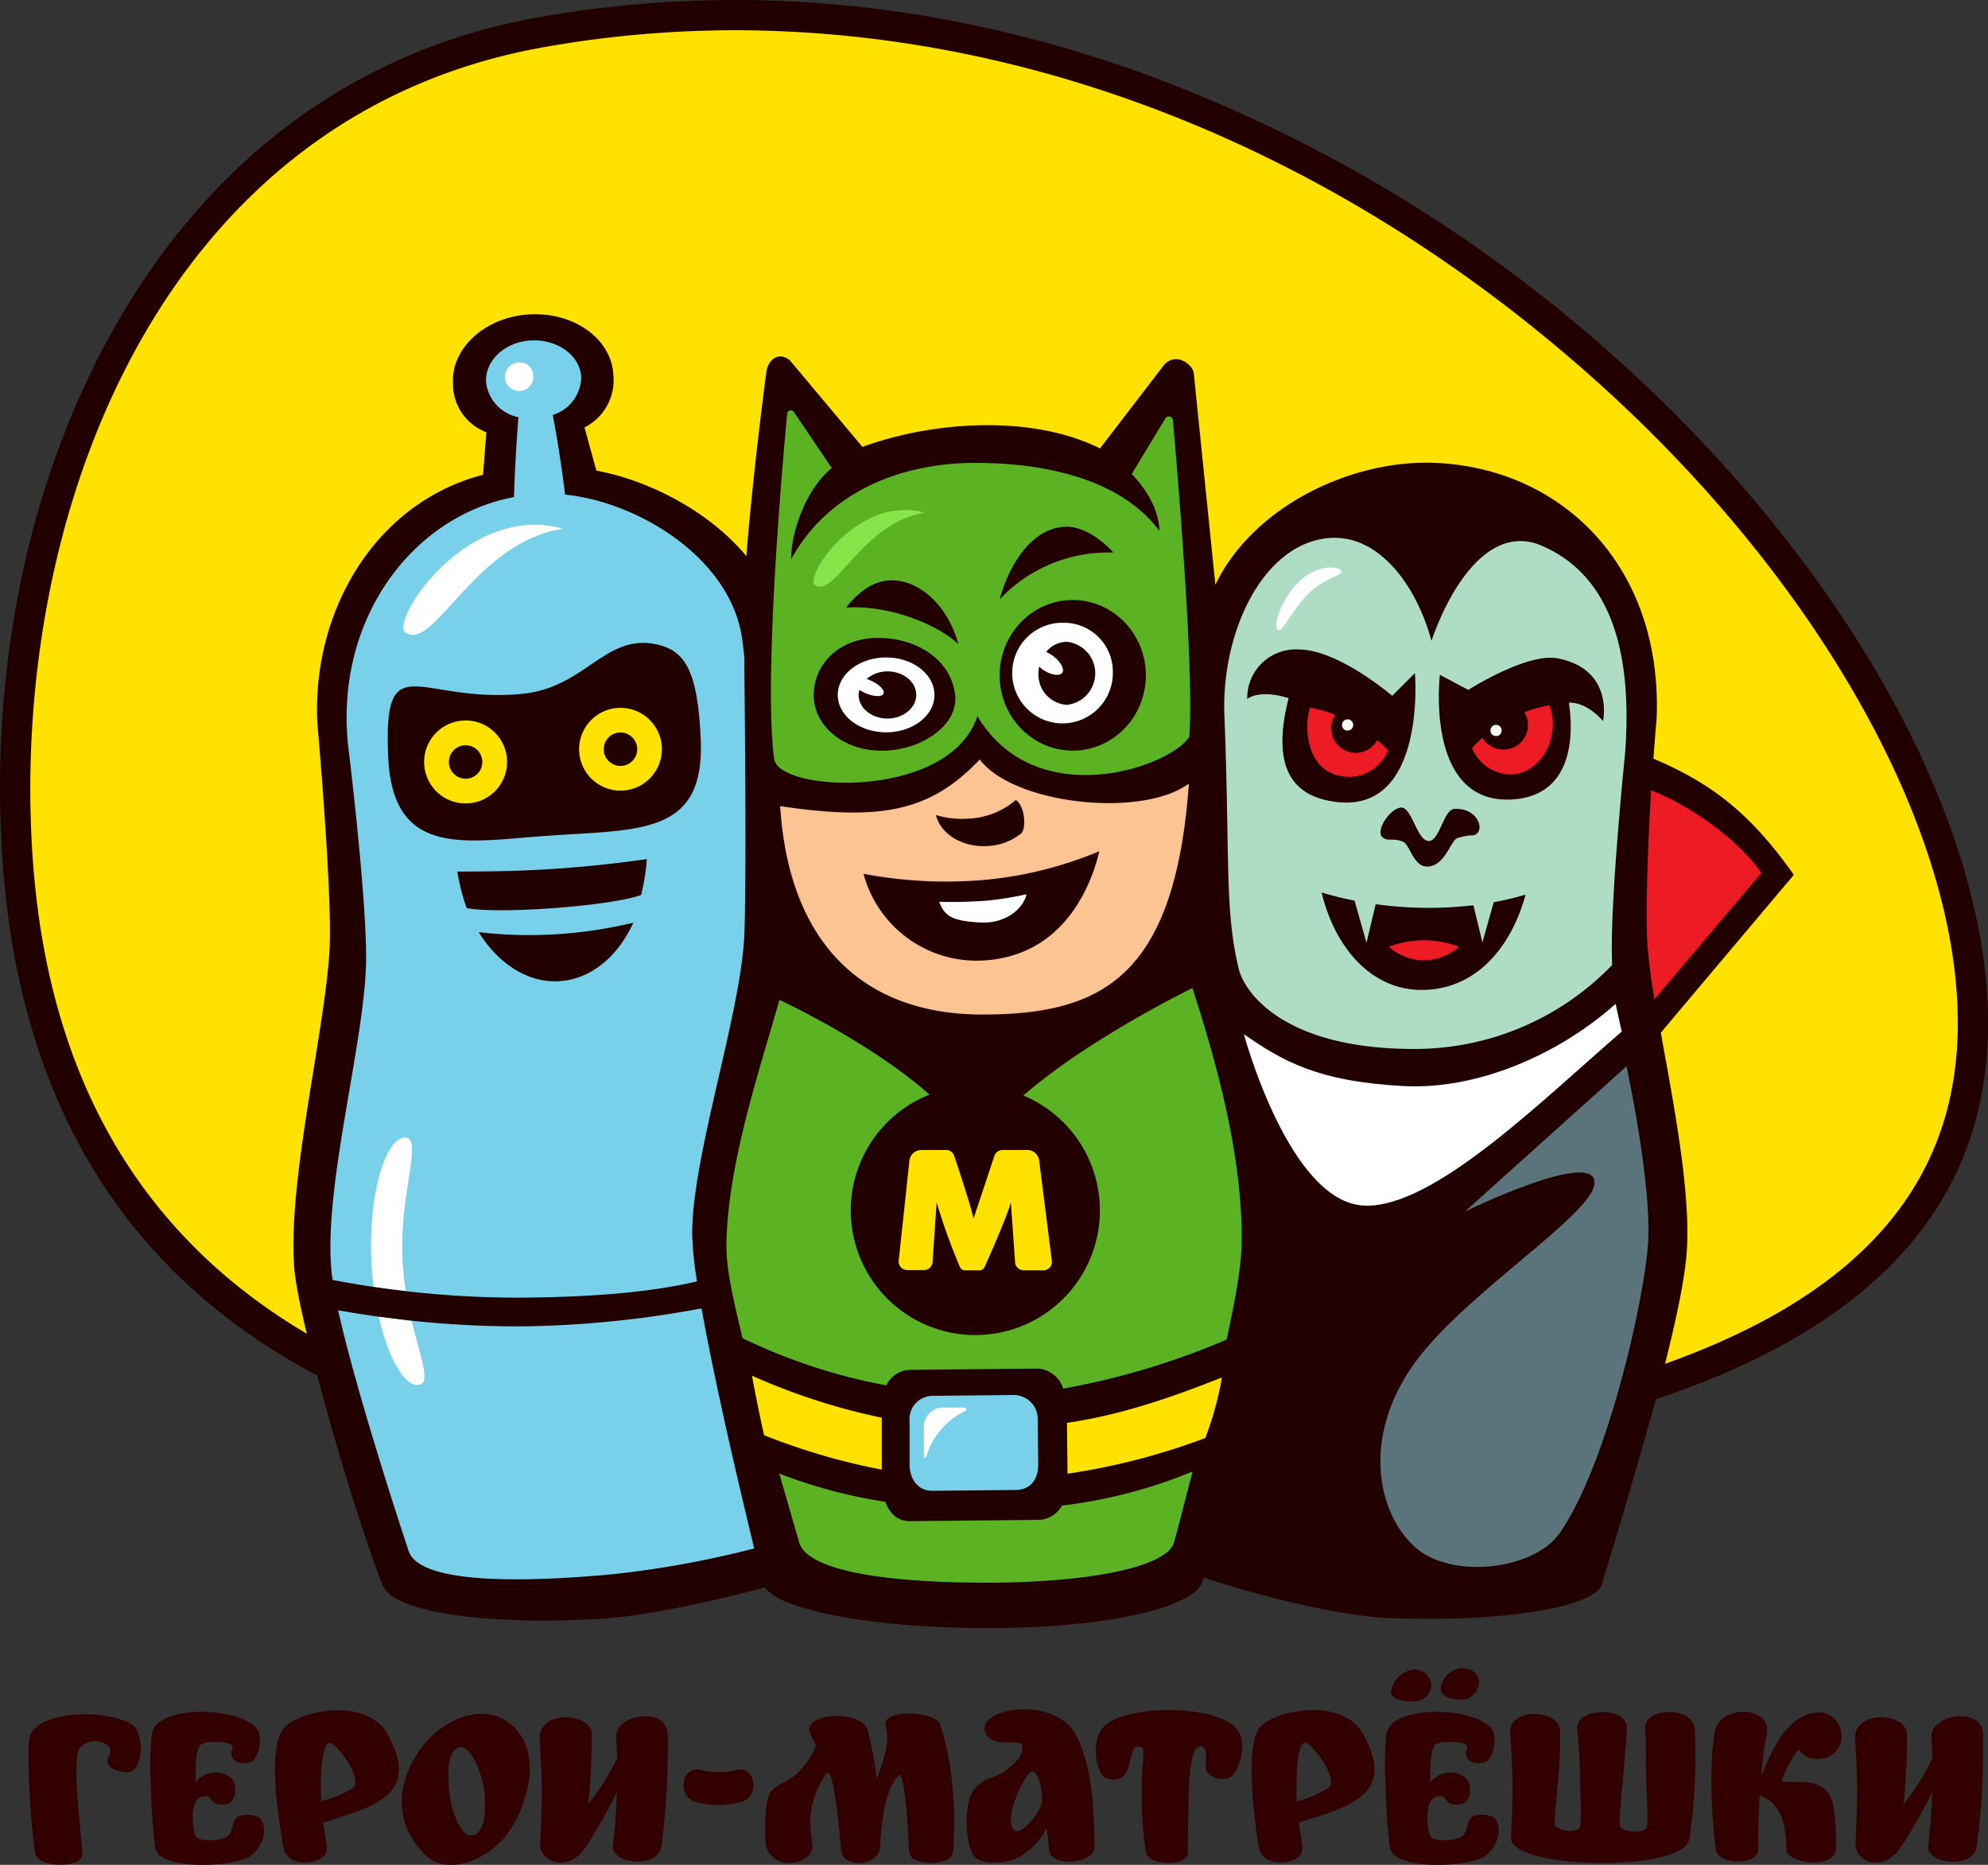
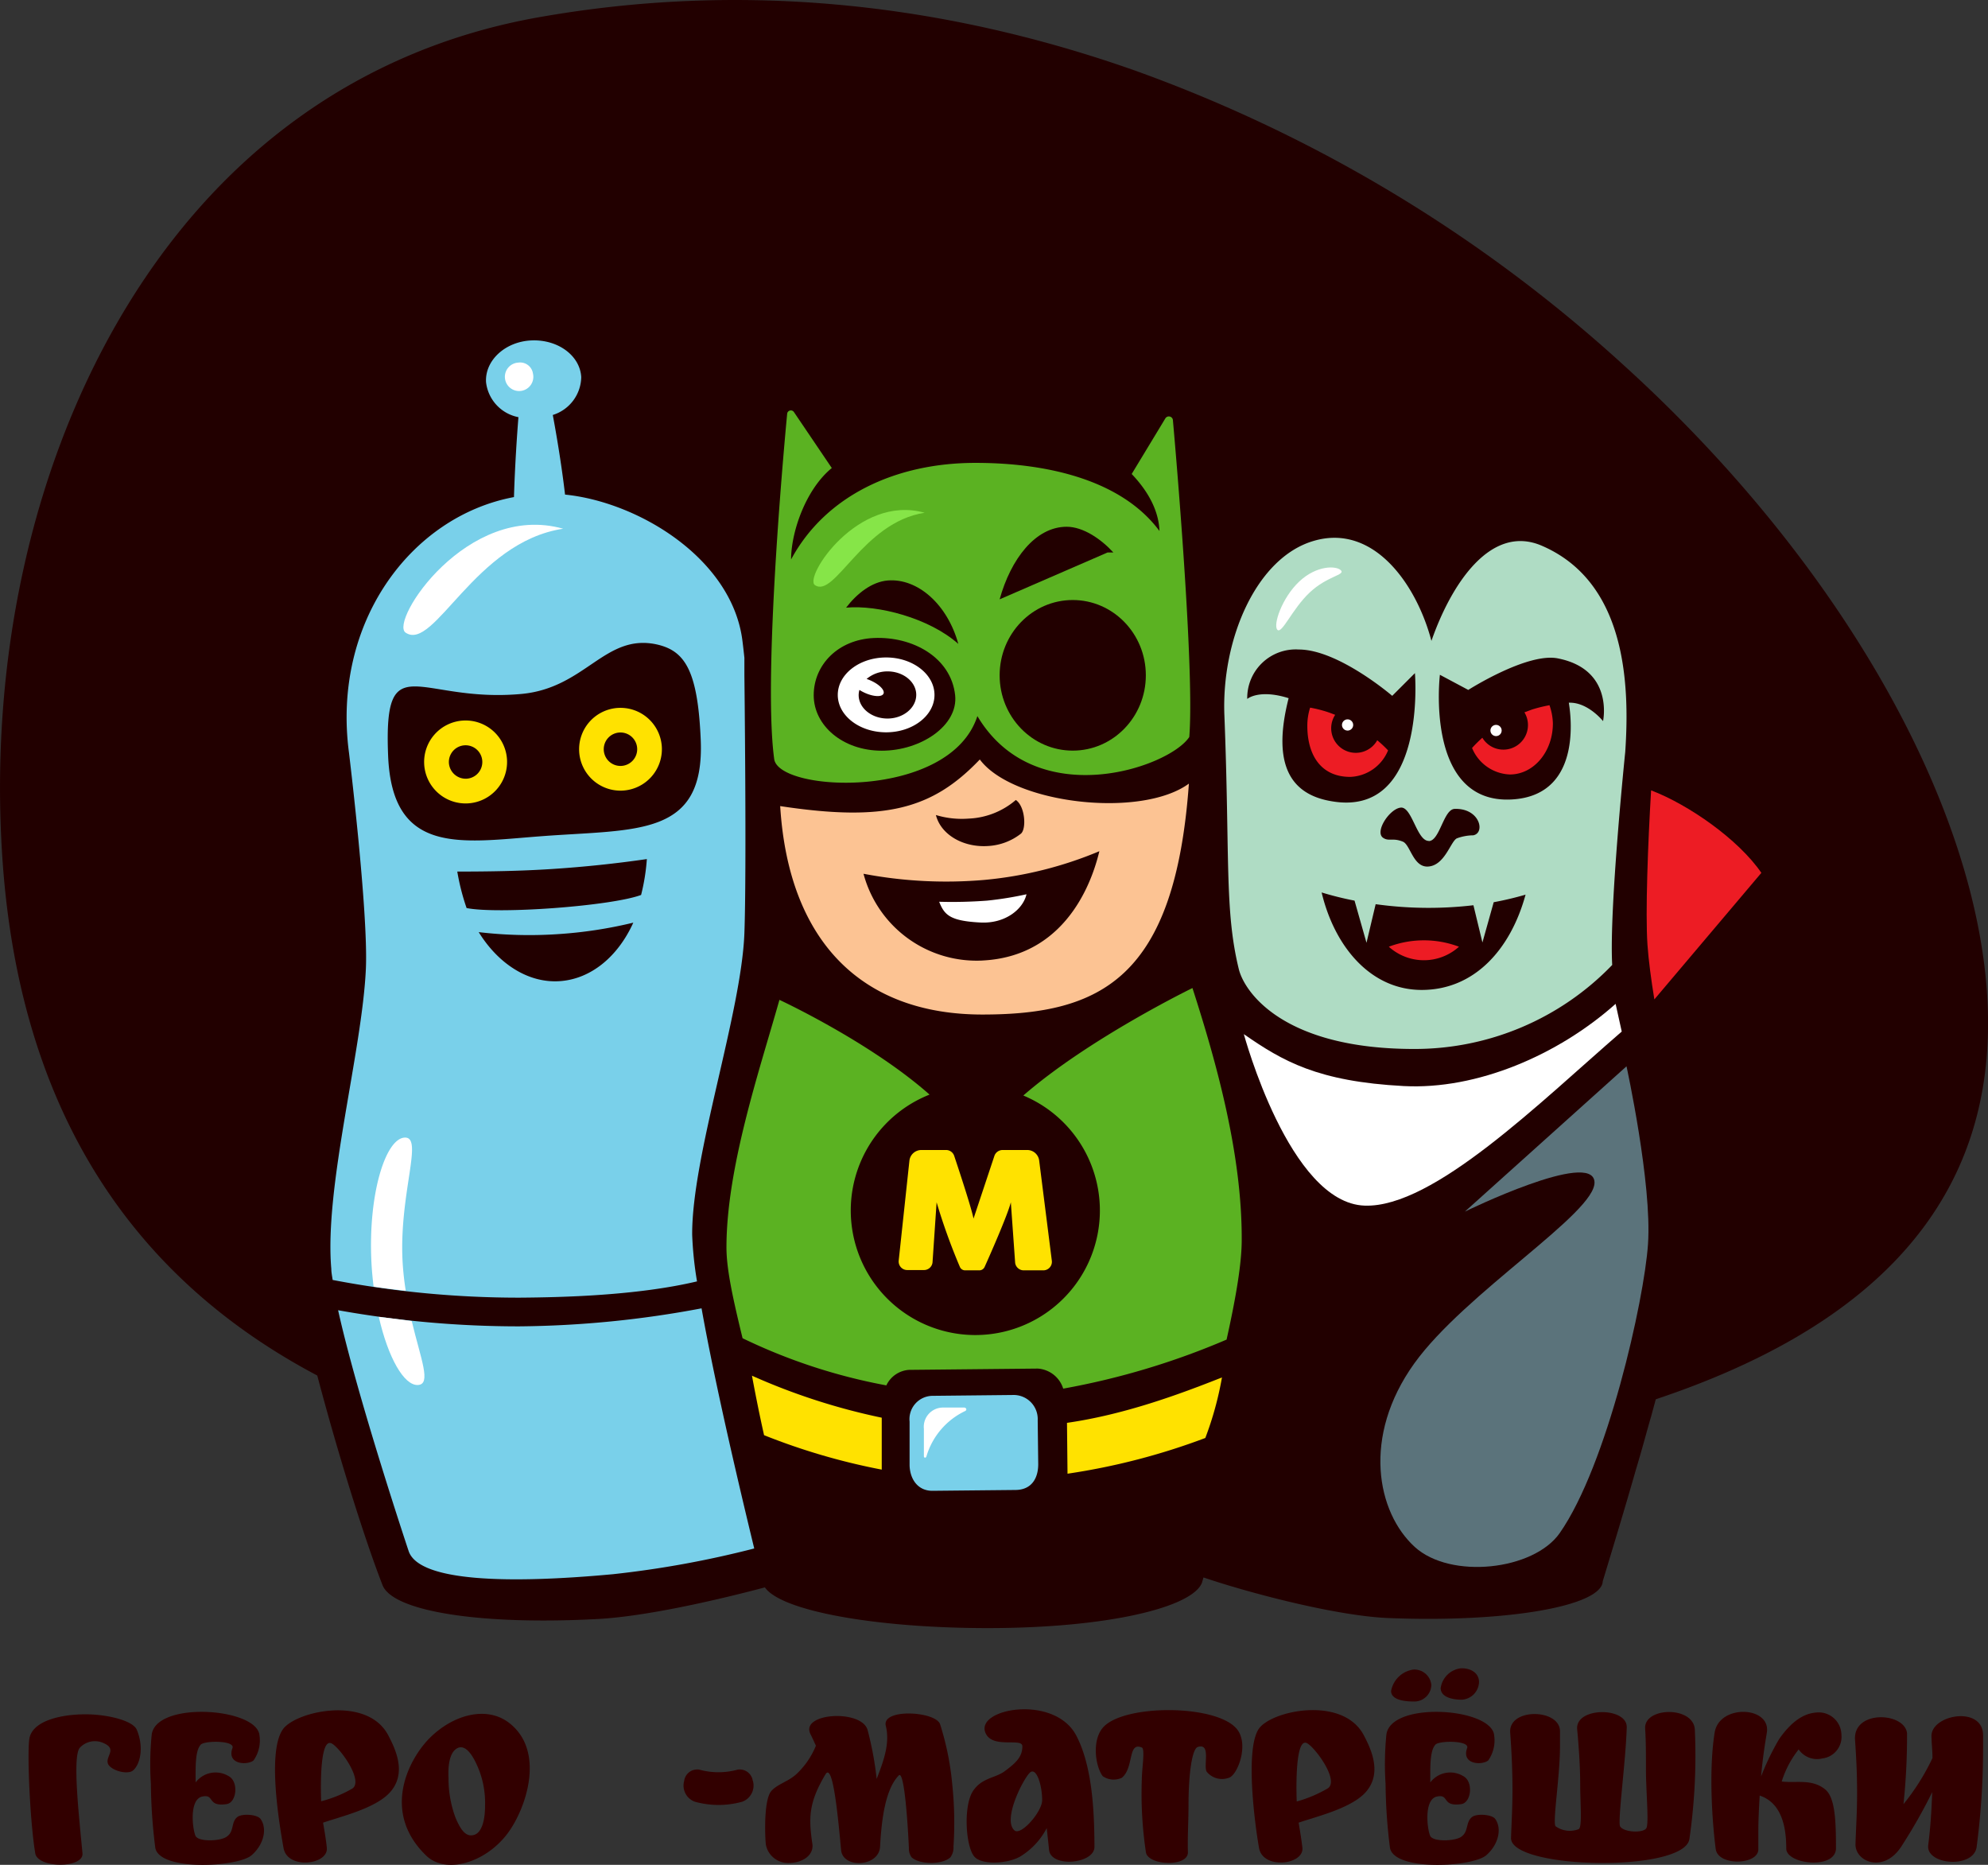
<svg xmlns="http://www.w3.org/2000/svg" viewBox="0 0 262.71 246.4">
  <rect x="0" y="0" width="262.71" height="246.4" fill="#333333" stroke="none" />
  <defs>
    <style>.cls-1{fill:#320000;}.cls-2{fill:#200;}.cls-3{fill:#ffe200;}.cls-4{fill:#79d0ea;}.cls-5{fill:#ed1c24;}.cls-6{fill:#fff;}.cls-7{fill:#afdcc4;}.cls-8{fill:#5b737b;}.cls-9{fill:#5bb222;}.cls-10{fill:#fcc393;}.cls-11{fill:#86e548;}</style>
  </defs>
  <title>logo_HM_new_rus</title>
  <g id="Слой_2" data-name="Слой 2">
    <g id="Слой_1-2" data-name="Слой 1">
      <g id="Рус">
        <path class="cls-1" d="M29.94,242.69c-.8.59-3.75.71-4.11-.13-.42-1-.82-4.81.89-5.18s.58,1.37,3.21,1c1.37-.19,1.63-3,.28-3.7a3.31,3.31,0,0,0-4.36.83c0-2-.08-4.2.69-5,.52-.54,4.55-.56,4.18.46-.79,2.2,2,2.3,2.79,1.63a4.6,4.6,0,0,0,.78-3.31c-.33-3.65-13.62-4.56-14.24-.11a39.44,39.44,0,0,0-.11,6.51,71.36,71.36,0,0,0,.58,8.45c.53,3.14,10.91,2.56,12.72,1,1.59-1.38,2.11-3.47,1.21-4.78-.43-.64-2.48-.76-3.08-.28C30.49,240.76,31,242,29.94,242.69Z" />
        <path class="cls-1" d="M193.1,242.69c-.8.59-3.75.71-4.11-.13-.42-1-.82-4.81.89-5.18s.58,1.37,3.21,1c1.37-.19,1.63-3,.28-3.7a3.31,3.31,0,0,0-4.36.83c0-2-.08-4.2.69-5,.51-.54,4.54-.56,4.18.46-.79,2.2,2,2.3,2.79,1.63a4.6,4.6,0,0,0,.78-3.31c-.33-3.65-13.62-4.56-14.24-.11a39.44,39.44,0,0,0-.11,6.51,71.36,71.36,0,0,0,.58,8.45c.53,3.14,10.91,2.56,12.72,1,1.59-1.38,2.11-3.47,1.21-4.78-.43-.64-2.48-.76-3.08-.28C193.65,240.76,194.11,242,193.1,242.69Z" />
        <path class="cls-1" d="M245.2,243.65c.06-2,.21-4.19.21-6.67,0-2.66-.1-4.57-.27-7.08-.28-4,6.54-3.69,6.87-.9a84.76,84.76,0,0,1-.47,9.38,29.8,29.8,0,0,0,3.83-6.08c0-1.11-.1-1.66-.13-2.88-.07-2.88,6.82-4.11,6.82-.12v1.55a100,100,0,0,1-.85,13.18c-.39,2.91-6.74,2.4-6.4-.24s.44-4.88.53-7a70.51,70.51,0,0,1-4.08,7.18C248.93,247.58,245.13,246,245.2,243.65Z" />
-         <path class="cls-1" d="M71.39,243.65c.06-2,.2-4.19.2-6.67,0-2.66-.1-4.57-.27-7.08-.27-4,6.55-3.69,6.88-.9a84.76,84.76,0,0,1-.47,9.38,29.77,29.77,0,0,0,3.82-6.08c0-1.11-.1-1.66-.13-2.88-.07-2.88,6.83-4.11,6.83-.12v1.55A100,100,0,0,1,87.4,244c-.39,2.91-6.74,2.4-6.4-.24s.44-4.88.53-7A70.51,70.51,0,0,1,77.45,244C75.12,247.58,71.31,246,71.39,243.65Z" />
        <path class="cls-1" d="M172.11,244.18c.18,2.22-5.21,2.87-5.73,0-.61-3.46-1.82-13-.06-15.71,1.61-2.46,11.16-4.48,13.92.84,1,1.9,2.41,5,.26,7.46-1.9,2.17-6.59,3.26-8.89,4.06C171.61,240.83,172,243.05,172.11,244.18Zm-.75-6.15a17.14,17.14,0,0,0,4.13-1.75c1.56-1.12-2-5.78-2.89-6C171,229.82,171.36,238,171.36,238Z" />
        <path class="cls-1" d="M43.19,244.18c.18,2.22-5.21,2.87-5.72,0-.62-3.46-2.15-12.83-.07-15.71,1.73-2.38,11.16-4.48,13.92.84,1,1.9,2.42,5,.26,7.46-1.89,2.17-6.59,3.26-8.89,4.06C42.69,240.83,43.1,243.05,43.19,244.18ZM42.44,238a16.11,16.11,0,0,0,4.14-1.69c1.55-1.12-2-5.85-2.9-6C42.08,229.93,42.44,238,42.44,238Z" />
        <path class="cls-1" d="M14.32,233.15c-.56-1,1.29-2-.62-2.83a2.72,2.72,0,0,0-3.16.62c-1,1.19-.07,9.29.36,13.94.18,2-5.91,2-6.24,0C4,241,3.57,232,3.87,229.8s3.53-3.17,6.83-3.28,6.83.81,7.36,2c1,2.33.46,4.62-.47,5.4C16.92,234.52,14.84,234,14.32,233.15Z" />
        <path class="cls-1" d="M56.35,245.21c-6-5.76-2.37-12.74.41-15.54,3.08-3.1,7.55-4.35,10.55-2,4.77,3.71,2.25,11.26-.24,14.59C64.14,246.16,58.92,247.66,56.35,245.21Zm3.83-14.05c-.69.57-1,1.89-.91,3.76a14.81,14.81,0,0,0,.94,5.29c.67,1.56,1.39,2.67,2.58,2.18.92-.39,1.32-2,1.31-3.85A12,12,0,0,0,63,233.16C62.3,231.61,61.28,230.25,60.18,231.16Z" />
        <path class="cls-1" d="M138.63,244.42c-.09-.94-.31-2.87-.31-2.87a9.48,9.48,0,0,1-3.6,3.81c-1.7.9-4.9,1.07-5.92,0-1.18-1.24-1.52-6.63-.26-8.65,1.15-1.83,3-1.75,4.26-2.7s2.33-1.8,2.3-3.28c0-1.19-4.06.43-4.9-1.84-1.19-3.18,9.11-5,12,.38,2.09,3.94,2.42,9.75,2.43,14.77C144.61,246.28,138.87,246.82,138.63,244.42Zm-.91-6.54c0-2-.74-4.31-1.55-3.72s-3.76,6.25-2.11,7.69C134.91,242.59,137.68,239.43,137.72,237.88Z" />
        <path class="cls-1" d="M158.28,230.83c-.76.25-1.21,3.59-1.22,7.53,0,2.31-.14,4.37-.08,6.37s-5.29,1.78-5.55,0a52,52,0,0,1-.54-9.65c0-1.34.46-4,0-4.18-1.9-.79-1,2.68-2.65,4a2.53,2.53,0,0,1-2.51-.21c-.94-1.2-1.49-4.64,0-6.4,2.7-3.19,15.37-3.13,17.83.31,1.48,2.08-.06,6-1.18,6.3a2.6,2.6,0,0,1-2.92-.81C159,233.29,160.07,230.25,158.28,230.83Z" />
        <path class="cls-1" d="M223.25,243c-.71,4.46-23.69,4-23.57-.16.06-1.87.19-4,.19-6.36,0-2.57-.12-5.09-.3-7.55-.24-3.31,6.59-3.18,6.58-.17,0,.81,0,1.47,0,2,0,3.94-1,10-.59,10.54a3.24,3.24,0,0,0,3.07.38c.48-.34.19-3.3.19-6,0-2.06-.18-4.94-.4-7.17-.29-3,6.62-3,6.55-.28-.12,4.45-1.24,12.54-.87,13.1.52.81,3.12.89,3.47.21s-.06-4.93-.06-7.57c0-2.09,0-4-.11-5.59-.15-2.85,6.4-3,6.57.16A77,77,0,0,1,223.25,243Z" />
        <path class="cls-1" d="M235.45,235.39a13,13,0,0,1,2.24-4.24,2.94,2.94,0,0,0,3.14,1.19,2.87,2.87,0,0,0,2.51-3.12,3,3,0,0,0-3.36-2.94c-2,.15-3.62,1.7-4.88,3.52a34,34,0,0,0-2.38,4.93c.17-1.8.33-3.2.76-5.77.6-3.54-6.27-3.83-6.89-.05-.82,5.07-.3,12.09.14,15.4.3,2.3,5.7,2.12,5.63,0,0-.73,0-1.51,0-2.36,0-1.19.06-2.75.18-4.7,3,1,3.51,4.35,3.51,7,0,2.11,6.59,2.82,6.57-.06,0-3.58-.11-6.68-1.42-7.75C239.44,235,237.38,235.63,235.45,235.39Z" />
        <path class="cls-1" d="M195.45,222.2a2.41,2.41,0,0,1-2.28,2.38c-1.31,0-2.76-.36-2.79-1.51a3.06,3.06,0,0,1,2.69-2.64C194.37,220.4,195.42,221.05,195.45,222.2Z" />
        <path class="cls-1" d="M189.15,222.65a2.25,2.25,0,0,1-2.32,2.17c-1.3,0-3-.23-3-1.39a3.5,3.5,0,0,1,2.93-2.83A2.25,2.25,0,0,1,189.15,222.65Z" />
        <path class="cls-1" d="M125.84,235.79a37,37,0,0,0-1.62-8c-.66-1.69-7.75-2.09-7.16.26s-.37,4.82-1.21,7a43.8,43.8,0,0,0-1.19-6.43c-.72-2.82-9-2.33-7.55.52.24.49.48,1,.71,1.52a10.55,10.55,0,0,1-2.45,3.63c-1.11,1.11-2.63,1.4-3.47,2.39-1,1.23-.81,6.12-.69,7.07h0a3,3,0,0,0,3,2.41c1.64,0,3.26-.86,3.16-2.41h0c-.52-3.5-.54-5.53,1.71-9.3,1-1.7,1.68,5.84,2.07,10,.24,2.49,5,2.22,5.15-.44.2-3.74.72-7.62,2.47-9.42.7-.73,1.17,5.88,1.34,9.6a1.94,1.94,0,0,0,.35,1.21c1.06,1,4.1,1,5.14,0A2.16,2.16,0,0,0,126,244,48.26,48.26,0,0,0,125.84,235.79Z" />
        <path class="cls-1" d="M99.5,235.32a2.28,2.28,0,0,1-1.41,2.74,11.71,11.71,0,0,1-6.27,0,2.27,2.27,0,0,1-1.41-2.74h0a1.74,1.74,0,0,1,2-1.5,9.49,9.49,0,0,0,5.07,0,1.74,1.74,0,0,1,2,1.5Z" />
      </g>
      <path class="cls-2" d="M214.29,48a192,192,0,0,0-64.2-38.64C123.79.06,97.27-2.32,71.26,2.27,47.52,6.45,28.21,20.46,15.4,42.79,4.05,62.59-1.32,87.47.28,112.86c3.46,54.92,41.34,83,112.61,83.36h5.44c66.36,0,140.52-7.15,144.24-57C264.58,112.14,245.63,76.33,214.29,48Z" />
-       <path class="cls-3" d="M211.61,50.94C177.89,20.45,137.26,4,97.08,4A144.26,144.26,0,0,0,72,6.21C21.41,15.11,1.43,67.6,4.27,112.61c3.3,52.44,39.85,79.23,108.64,79.61,44.25.26,75.7-2.75,99-9.42,29.84-8.55,45.1-22.91,46.67-43.89C260.5,113,242.07,78.5,211.61,50.94Z" />
      <path class="cls-2" d="M237.05,115.59c-5.76-8.17-10.91-12.1-18.55-15.35.21-3,.42-5.3.42-5.3.81-20-12.4-33.1-29.31-33.78-11.16-.46-24.1,5.86-29,16.11l-2.86-28c-.24-1.32-2.68-2.91-4.17-.73l-8.22,10.71c-9-4.49-22.06-3.62-31.39-.2l-9.62-11.47c-1.61-1.22-2.83.11-3.06,1.43,0,0-1.75,13-2.66,24.46-5.89-7-14.64-10.38-19.82-11.28l-1.57-5.71a7,7,0,0,0,3.81-7c-.25-4.7-5.2-8.26-11.06-7.94S59.61,46,59.86,50.65a6.81,6.81,0,0,0,4.41,6.46l-.44,5.62C49.3,66.53,41.17,81.11,41.94,95.59c0,0,2,22.4,1.61,29.87-.61,10.84-5.62,30.81-4.65,42.24.57,6.63,7.4,30.81,11.65,41.74,1.35,3.47,12.9,5.31,28.42,4.48,6.21-.33,15.33-2.38,22.11-4.18,2.18,3.14,14.76,5.38,29.46,5.38,15.63,0,27-2.69,28.3-6h0c.06-.22.13-.46.2-.69,6.8,2.29,17.92,5.1,24.4,5.36,15.53.63,28.23-1.55,28.36-4.86h0c1.47-4.86,3-9.89,4.39-14.77.94-3.13,1.24-4.37,2-7,2.29-8.33,4.07-15.76,4.61-20.6.87-7.88-1.52-20.09-3.33-30.11Z" />
      <path class="cls-4" d="M92.71,172.87a135.08,135.08,0,0,1-24.11,2.38,134.85,134.85,0,0,1-23.92-2.13C47.27,184.8,54,204.94,54,204.94,55.36,209,67.2,209.28,81,208a131.29,131.29,0,0,0,18.67-3.4C97.93,197.42,94.53,183.11,92.71,172.87Z" />
      <path class="cls-4" d="M92.11,169.31a47.73,47.73,0,0,1-.64-6.15c-.06-10.4,6.5-29.27,6.9-39.85.31-8.41,0-34.08,0-34.08,0-.51,0-1.31,0-2.32-.09-.83-.18-1.66-.29-2.48-1.51-10.69-13.72-18.1-23.41-19.08-.5-4.3-1.25-8.54-1.62-10.52a5.34,5.34,0,0,0,3.76-5c-.16-2.86-3.1-5-6.58-4.85s-6.17,2.66-6,5.52a5.32,5.32,0,0,0,4.28,4.62c-.16,2-.46,6.24-.59,10.56-13.6,2.54-24.09,16.58-21.8,33.8,0,0,2.56,21,2.23,28.51-.48,10.84-5.51,28.84-4.57,39.66,0,.44.1.94.18,1.47a130.61,130.61,0,0,0,24.69,2.34C74.38,171.42,84.22,171.18,92.11,169.31ZM51.29,99.88c-.61-14.82,3.94-6.93,17.63-8.19,8.46-.79,11-8,17.83-6.55,3.72.82,5.46,3.35,5.85,12.61.55,12.89-8.39,11.78-21.07,12.74C61,111.28,51.84,113.13,51.29,99.88Zm9.14,15.28c4.05,0,8.25-.06,12.55-.34s8.49-.73,12.5-1.31a27,27,0,0,1-.76,4.74c-3.9,1.46-18.87,2.57-23.06,1.73A29.58,29.58,0,0,1,60.43,115.16Zm2.81,8a57,57,0,0,0,10.28.28,57.94,57.94,0,0,0,10.17-1.53c-2,4.42-5.54,7.45-9.73,7.73S65.81,127.31,63.24,123.13Z" />
      <path class="cls-5" d="M217.71,124.83c.15,2.11.48,4.57.91,7.22l14.14-16.72c-3-4.39-9.58-9-14.57-10.9C217.77,111.43,217.42,120.65,217.71,124.83Z" />
      <path class="cls-6" d="M74.42,69.86c-12.67-3.57-23,12.25-20.82,13.73C57.38,86.15,62.71,71.62,74.42,69.86Z" />
      <path class="cls-6" d="M49.37,170c1.41.21,2.83.39,4.25.55a38.64,38.64,0,0,1-.42-3.86c-.48-9,2.82-16.52.27-16.38s-4.86,7.58-4.38,16.6C49.15,168,49.25,169,49.37,170Z" />
      <path class="cls-6" d="M50.06,174c1.23,5.41,3.33,9.08,5.16,9s.38-3.45-.81-8.45C53,174.35,51.51,174.17,50.06,174Z" />
      <path class="cls-3" d="M67,100.38a5.48,5.48,0,1,0-5.18,5.77A5.48,5.48,0,0,0,67,100.38Zm-5.35,2.51a2.23,2.23,0,0,1-2.33-2.1,2.21,2.21,0,1,1,2.33,2.1Z" />
      <path class="cls-3" d="M87.46,98.7a5.47,5.47,0,1,0-5.17,5.76A5.48,5.48,0,0,0,87.46,98.7Zm-5.35,2.5a2.21,2.21,0,1,1,2.09-2.33A2.21,2.21,0,0,1,82.11,101.2Z" />
      <path class="cls-6" d="M70.43,49.36a1.88,1.88,0,1,1-1.93-1.45A1.71,1.71,0,0,1,70.43,49.36Z" />
      <path class="cls-7" d="M203.8,72.13c-6.83-3-12.06,5.14-14.64,12.55-1.95-7.41-7.59-15.53-15.53-13.22-7.6,2.19-12.23,13-11.83,23.06.74,18.73,0,25.75,1.91,33.55.75,3,5.84,10.52,23.13,10.53a36.23,36.23,0,0,0,26.21-11.1c-.42-7.35,1.72-28.13,1.72-28.13C215.42,89.94,214.7,76.87,203.8,72.13Zm-15,39c1.47,0,1.95-4.19,3.42-4.25,3.34-.12,4.1,3.19,2.46,3.49a6.45,6.45,0,0,0-2.16.4c-.84.41-1.62,3.7-3.91,3.73-1.88,0-2.25-2.89-3.22-3.29-1.34-.55-1.84,0-2.6-.5-1.18-.77.82-3.84,2.31-4S187.23,111.13,188.81,111.11ZM170.29,92.25c-3.94-1.24-5.47.1-5.47.1a6.41,6.41,0,0,1,6.81-6.53c5.23,0,12.35,6.12,12.35,6.12l3-3s1.61,19.11-11,16.93C170.7,105,168,101.24,170.29,92.25Zm17.58,38.55c-6.69,0-11.49-5.64-13.22-12.88A42.63,42.63,0,0,0,179,119l1.58,5.57,1.21-5.1a50.83,50.83,0,0,0,12.92.14l1.19,4.92,1.49-5.32a42.61,42.61,0,0,0,4.21-1C199.61,125.48,194.81,130.8,187.87,130.8Zm19.44-38c.06.49,2.3,12.26-7.49,12.83-11.6.68-9.54-16.47-9.54-16.47l3.75,2s7.84-5,11.87-4.16c7.42,1.48,5.94,8.28,5.94,8.28S209.82,92.74,207.31,92.85Z" />
      <path class="cls-8" d="M210.71,156.17c.24,4.06-17.17,14.69-23.83,24-6.91,9.64-4.94,19.66.08,24.23,4.72,4.3,15.69,3.11,19.15-1.83,6.29-9,11.17-30.78,11.67-38.18.55-8-2.84-23.5-2.84-23.5l-21.36,19.2S210.45,151.85,210.71,156.17Z" />
      <path class="cls-6" d="M180.36,159.3c9.06.3,23.14-13.65,33.95-23l-.81-3.66c-7.59,6.76-18.31,11.37-28,10.86-11.38-.6-16-3.3-21.13-6.86C164.38,136.62,170.37,159,180.36,159.3Z" />
      <path class="cls-6" d="M173.09,78.27c-2.32,2.17-3.7,5.57-4.29,4.94s.59-4.21,2.9-6.38,4.91-2.09,5.5-1.47S175.41,76.1,173.09,78.27Z" />
      <path class="cls-5" d="M204.76,93.18a19.45,19.45,0,0,0-2.31.57l-1,.37a3.25,3.25,0,0,1-2.79,4.93,3.24,3.24,0,0,1-2.77-1.57,17.34,17.34,0,0,0-1.36,1.35,5.63,5.63,0,0,0,5,3.5c3.14,0,5.68-3,5.68-6.75A7.78,7.78,0,0,0,204.76,93.18Z" />
      <path class="cls-6" d="M198.44,96.51a.74.74,0,1,1-.73-.73A.74.74,0,0,1,198.44,96.51Z" />
      <path class="cls-5" d="M182,97.81a3.25,3.25,0,1,1-5.56-3.36c-.34-.13-.68-.26-1-.37a17.74,17.74,0,0,0-2.31-.58,7.88,7.88,0,0,0-.37,2.4c0,3.73,1.69,6.75,5.67,6.75a5.63,5.63,0,0,0,5-3.5A15.65,15.65,0,0,0,182,97.81Z" />
      <path class="cls-6" d="M177.34,95.79a.74.74,0,1,0,.74-.74A.74.74,0,0,0,177.34,95.79Z" />
      <path class="cls-5" d="M192.8,125.09a13.14,13.14,0,0,0-9.27,0,6.91,6.91,0,0,0,9.27,0Z" />
      <path class="cls-9" d="M155,55.55a.54.54,0,0,0-1-.27l-4.45,7.35c2.61,2.73,3.6,5.35,3.67,7.53-4.78-6.47-14.23-9-24.32-9-10.46,0-19.78,4.27-24.36,12.76,0-3.55,1.88-9.21,5.38-12.08l-5-7.39a.49.49,0,0,0-.9.25s-3.3,34-1.71,45.6c.63,4.42,23.23,5.44,26.85-5.68,7.69,12.89,25.35,6.8,28,2.76C157.93,88,155,55.55,155,55.55Z" />
      <path class="cls-6" d="M130.45,119a62.17,62.17,0,0,1-6.34.15c.69,1.73,1.4,2.53,5.43,2.74,3.27.18,5.65-1.73,6.11-3.73A46,46,0,0,1,130.45,119Z" />
      <path class="cls-10" d="M129.48,100.35c-6.32,6.63-12.62,8.24-26.38,6.16,1.11,17.86,10.77,27.54,26.72,27.54,15.71,0,25.45-4.86,27.29-30.51C150.79,108.17,133.86,106.23,129.48,100.35ZM128,108.16a10.2,10.2,0,0,0,6.24-2.46c1.25.85,1.42,3.89.65,4.47a7.72,7.72,0,0,1-4.27,1.61c-3.38.24-6.31-1.54-6.94-4.09A11.8,11.8,0,0,0,128,108.16Zm1.92,18.75a15.47,15.47,0,0,1-15.81-11.46,58.33,58.33,0,0,0,16,.81,51.34,51.34,0,0,0,15.17-3.79C144.7,114.84,141.76,126.29,129.88,126.91Z" />
      <path class="cls-3" d="M116.52,187.32a84.18,84.18,0,0,1-17.15-5.55c.51,2.73,1,5.18,1.6,7.86a85,85,0,0,0,15.55,4.55Z" />
      <path class="cls-3" d="M141,188l.07,6.72A88.07,88.07,0,0,0,159.28,190a43.72,43.72,0,0,0,2.2-8C155.69,184.3,148.52,186.92,141,188Z" />
      <path class="cls-4" d="M137.2,193.46c0,1.86-.87,3.39-3,3.41l-11,.11c-1.87,0-2.94-1.48-3-3.35l0-5.79a3.08,3.08,0,0,1,3.09-3.41l10.55-.11a3.18,3.18,0,0,1,3.29,3.35Z" />
      <path class="cls-6" d="M122.42,192.45a9.67,9.67,0,0,1,5.1-6c.31-.13.18-.47-.12-.47l-2.77,0a2.54,2.54,0,0,0-2.54,2.81l0,3.64C122.12,192.67,122.36,192.64,122.42,192.45Z" />
      <ellipse class="cls-2" cx="141.76" cy="89.23" rx="9.66" ry="9.95" />
-       <path class="cls-6" d="M140.79,82.29a6.65,6.65,0,1,0,6.27,6.64A6.46,6.46,0,0,0,140.79,82.29ZM141,93.13A4,4,0,0,1,137.23,89a4.53,4.53,0,0,1,.09-.91l.37.3c1.06.78,2.25,1,2.65.55s-.13-1.49-1.19-2.27a5.28,5.28,0,0,0-.9-.53A3.55,3.55,0,0,1,141,84.8a4.19,4.19,0,0,1,0,8.33Z" />
-       <path class="cls-2" d="M146.36,73l.77,0c-1.64-1.79-4-3.4-6.17-3.4-4.14,0-7.39,4.28-8.86,9.59A19.76,19.76,0,0,1,146.36,73Z" />
+       <path class="cls-2" d="M146.36,73l.77,0c-1.64-1.79-4-3.4-6.17-3.4-4.14,0-7.39,4.28-8.86,9.59Z" />
      <path class="cls-2" d="M126.22,91.86c.43,4-4.52,7.33-9.69,7.33s-9-3.33-9-7.33,3.2-7.35,7.95-7.56C120.62,84.07,125.68,86.87,126.22,91.86Z" />
      <path class="cls-6" d="M117.1,86.87c-3.53,0-6.39,2.22-6.39,4.95s2.86,4.94,6.39,4.94,6.39-2.22,6.39-4.94S120.63,86.87,117.1,86.87Zm.18,8.07c-2.1,0-3.81-1.39-3.81-3.1a2.6,2.6,0,0,1,.1-.68c.12.07.24.15.38.22,1.08.58,2.29.77,2.7.41s-.14-1.11-1.22-1.69a5.93,5.93,0,0,0-.91-.39,4.26,4.26,0,0,1,2.76-1c2.1,0,3.8,1.39,3.8,3.1S119.38,94.94,117.28,94.94Z" />
      <path class="cls-2" d="M111.81,80.29c1.42-1.86,3.39-3.41,5.49-3.59,4-.33,7.92,3.2,9.34,8.38C122.8,81.66,116,79.9,111.81,80.29Z" />
-       <path class="cls-9" d="M137.22,200.82l-17,.17c-1.71,0-2.68-1.14-3.24-2.56a66.77,66.77,0,0,1-14-3.73l2.64,9.14h0c1.11,3.64,11.08,5.28,24.76,5.28s23.82-2.11,24.75-5.28h0c.69-2.4,1.56-6,2.48-9.42a65.37,65.37,0,0,1-17.27,4.51A3.67,3.67,0,0,1,137.22,200.82Z" />
      <path class="cls-9" d="M157.58,130.55s-13.66,6.64-22.35,14.2a16.46,16.46,0,1,1-12.39-.12C115,137.68,103,132.11,103,132.11,100.4,141.33,96,154.24,96,164.82c0,2.88.86,6.8,2.13,12a74.86,74.86,0,0,0,19,6.23,3.57,3.57,0,0,1,3-2.05l17-.17a3.78,3.78,0,0,1,3.37,2.65A99.48,99.48,0,0,0,162.09,177c1.28-5.75,2-10.13,2-13.16C164.14,152.55,160.78,140.46,157.58,130.55Z" />
      <path class="cls-3" d="M133.58,158.86c-.44,1.72-2.77,7-3.47,8.55a.76.76,0,0,1-.7.44h-1.86a.75.75,0,0,1-.71-.47,80.5,80.5,0,0,1-3.07-8.52l-.54,7.95a1.13,1.13,0,0,1-1.15,1h-2.17a1.13,1.13,0,0,1-1.15-1.23l1.42-13.24a1.59,1.59,0,0,1,1.6-1.39H125a1.13,1.13,0,0,1,1.09.76c.64,1.91,2.26,6.82,2.56,8.3l2.76-8.29a1.15,1.15,0,0,1,1.09-.77h3.22a1.59,1.59,0,0,1,1.6,1.36L139,166.6a1.13,1.13,0,0,1-1.14,1.25h-2.56a1.14,1.14,0,0,1-1.15-1Z" />
      <path class="cls-11" d="M122.19,67.75c-8.83-2.49-16,8.53-14.5,9.56C110.32,79.1,114,69,122.19,67.75Z" />
    </g>
  </g>
</svg>